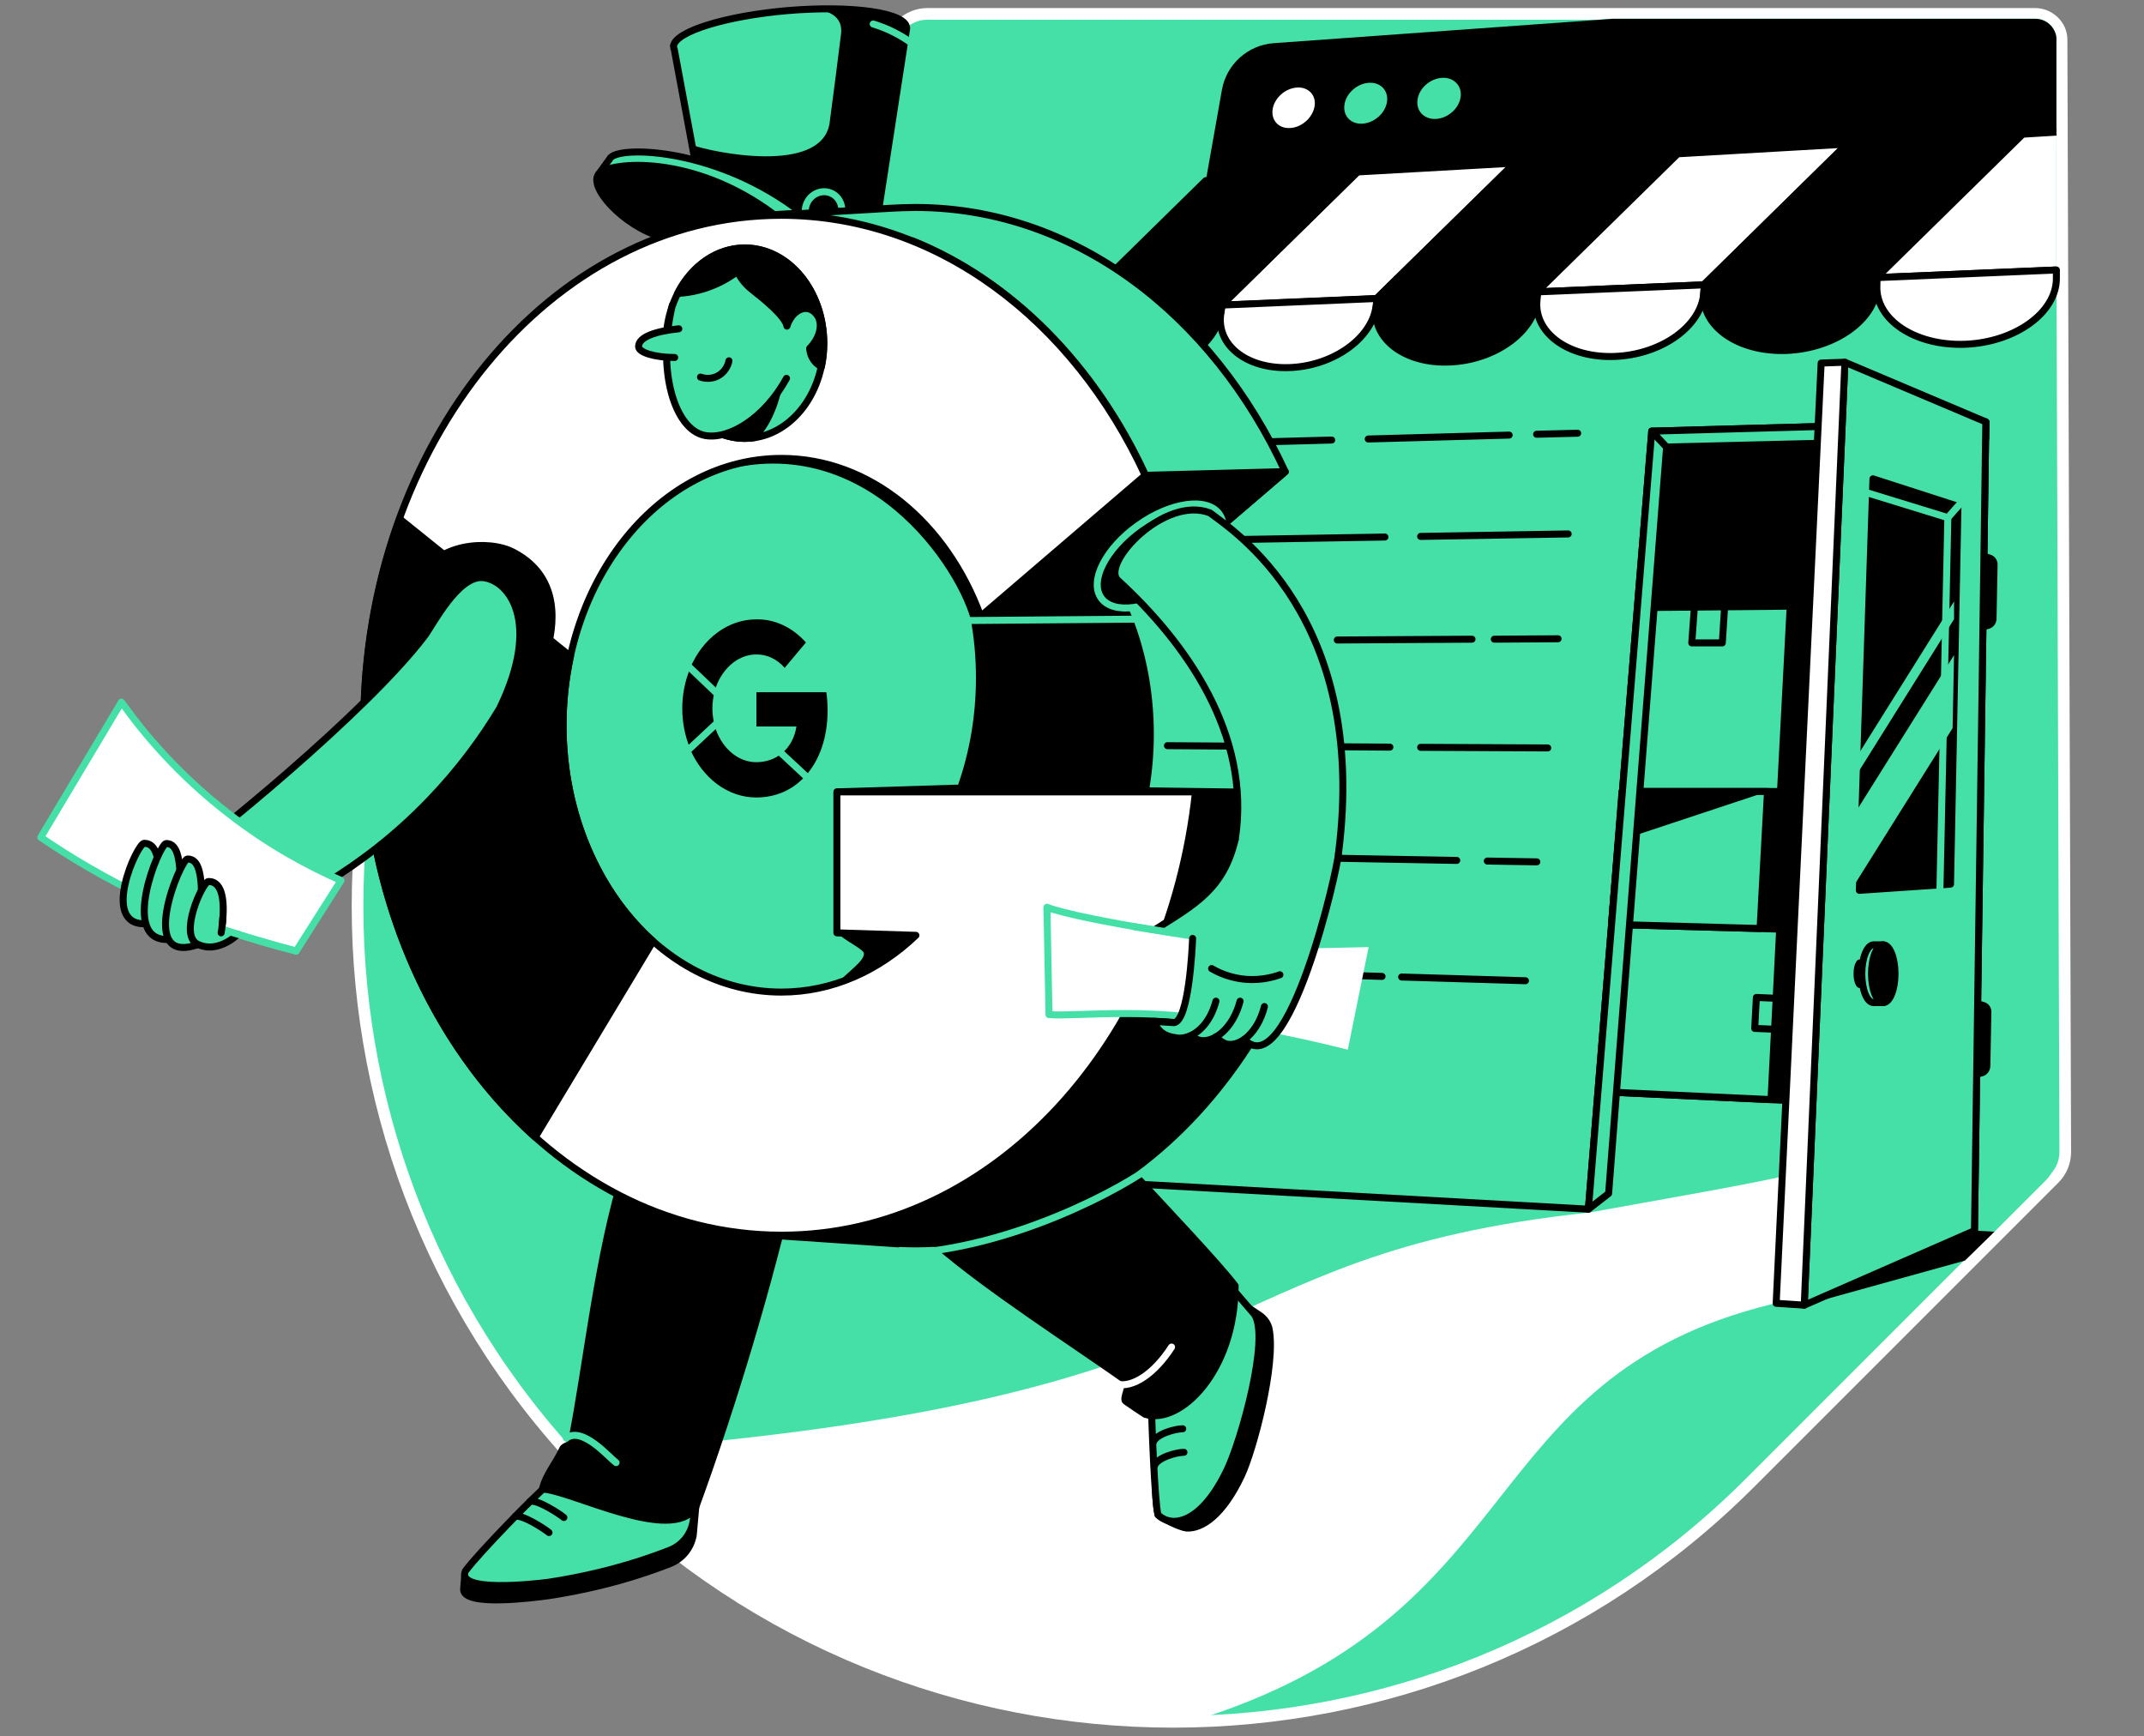
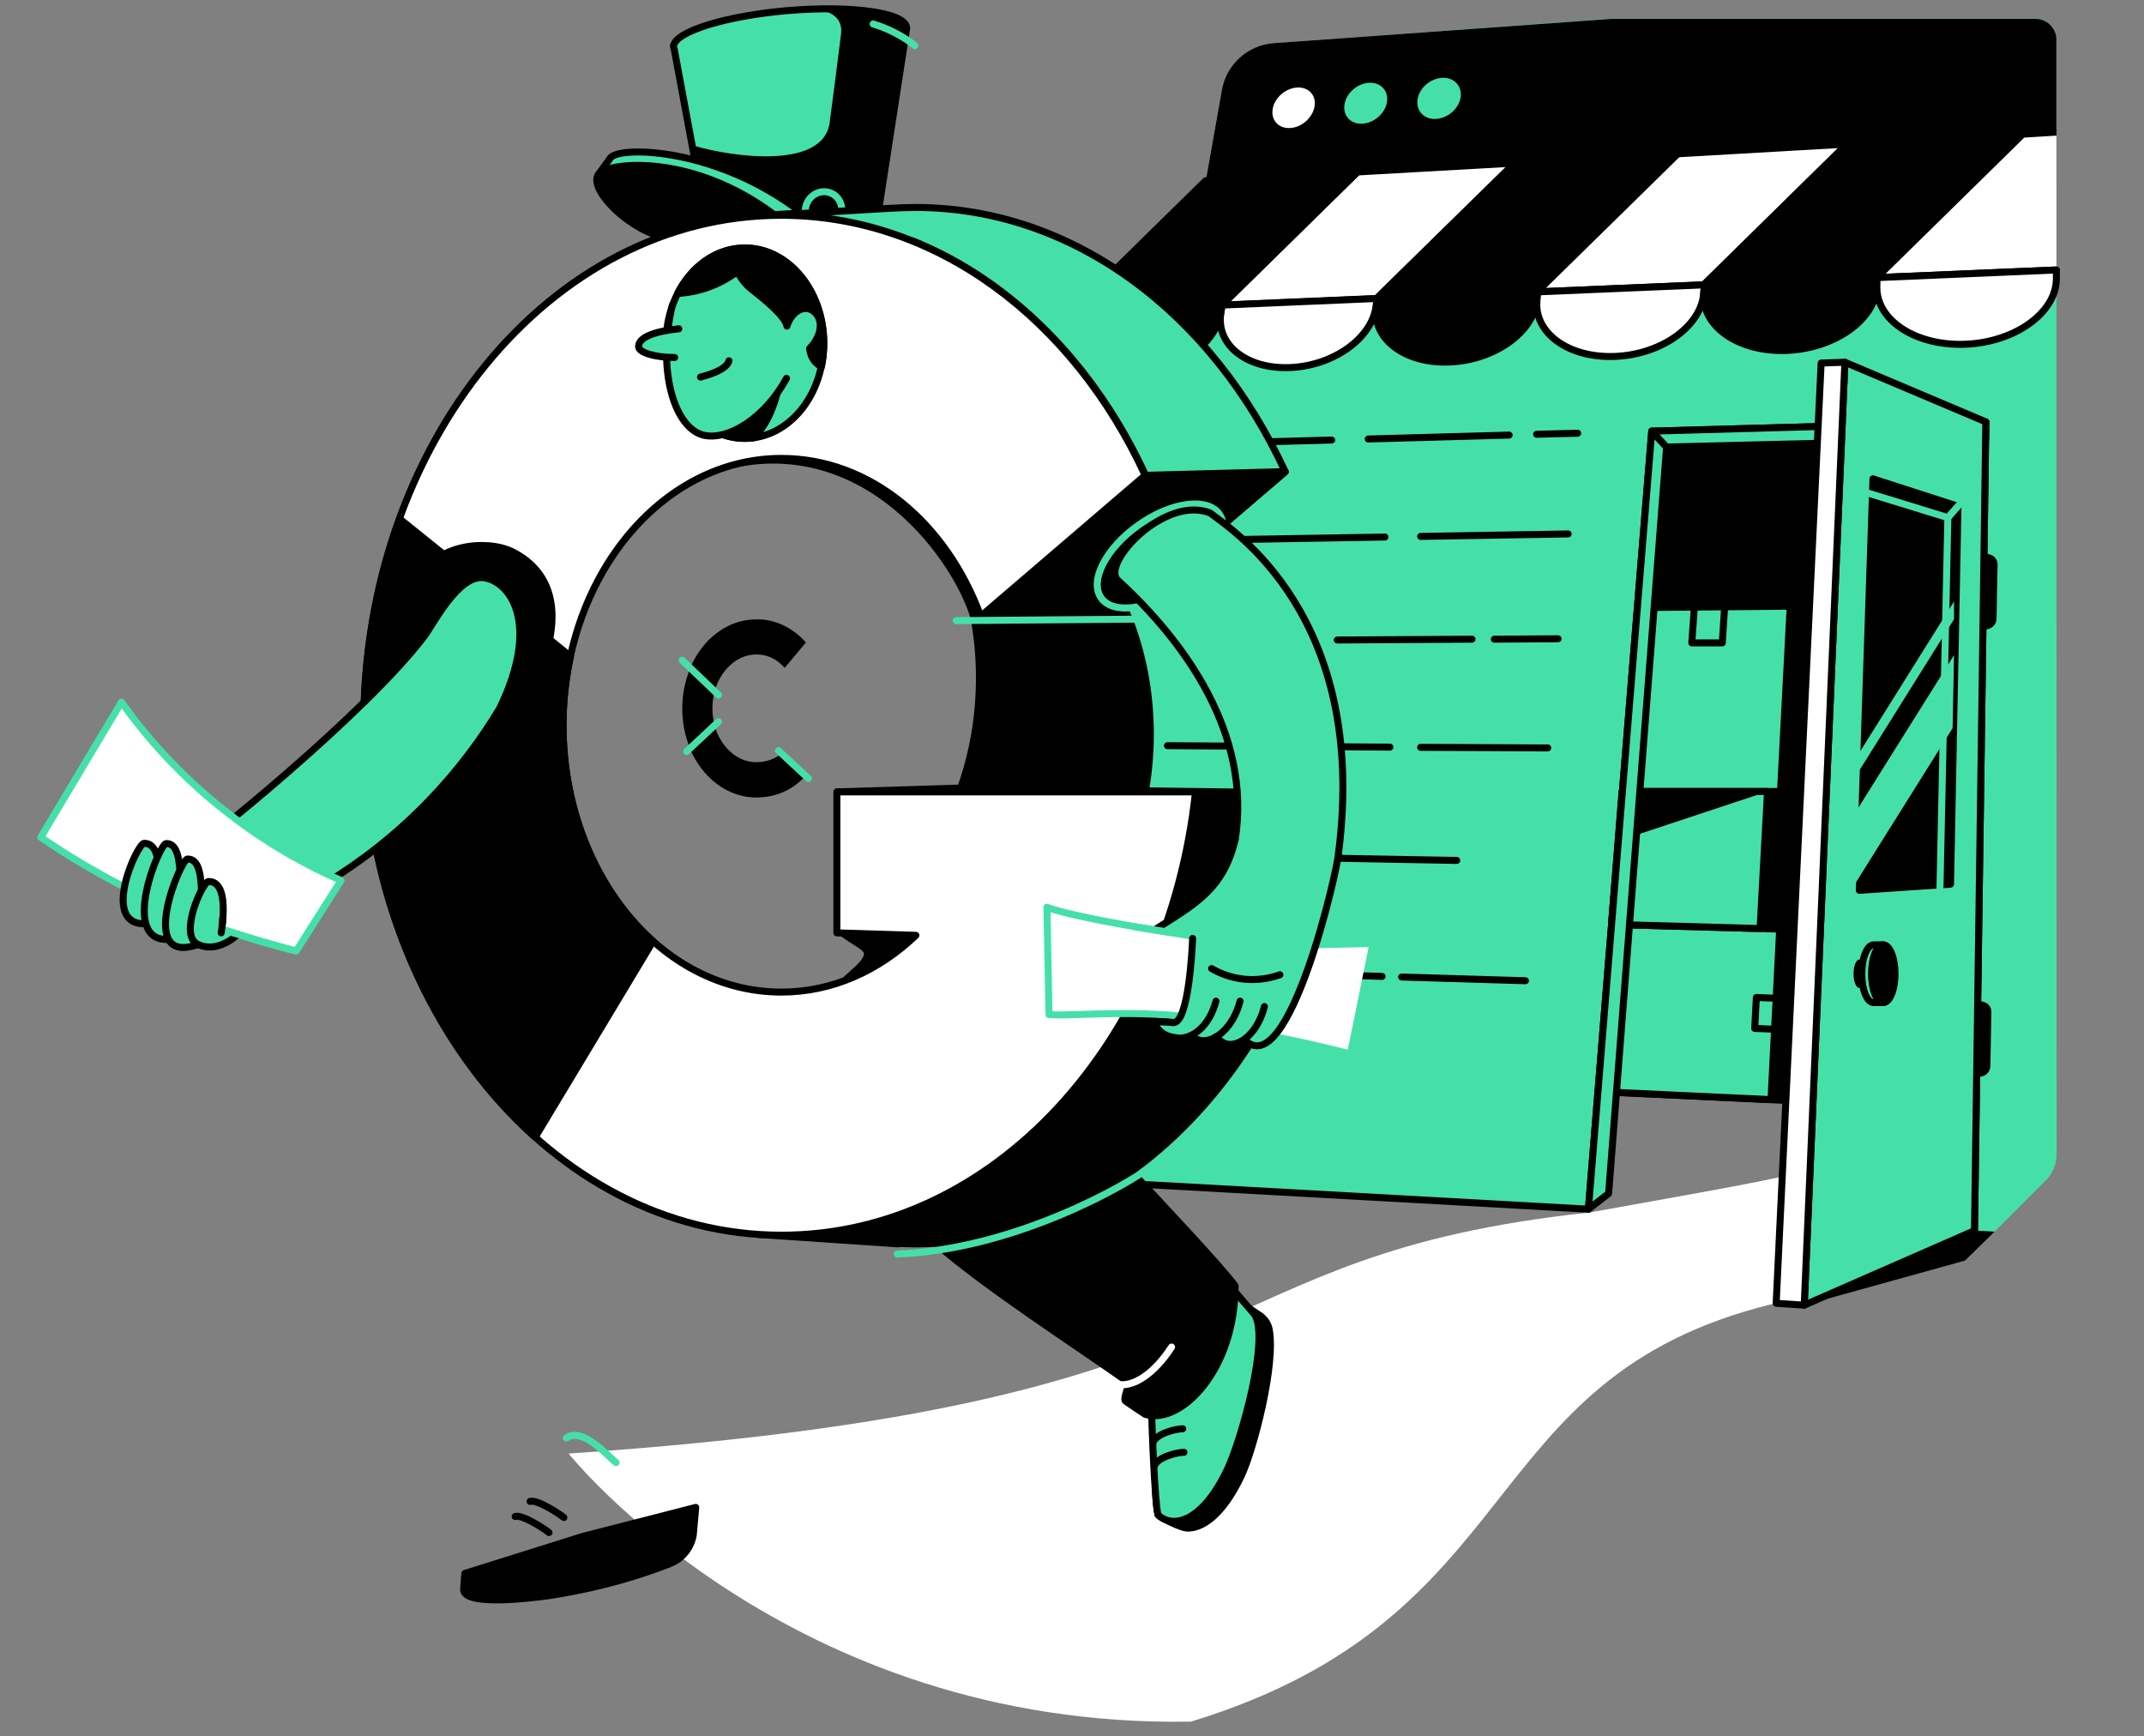
<svg xmlns="http://www.w3.org/2000/svg" width="368" height="298" viewBox="0 0 368 298" fill="none">
  <rect x="0" y="0" width="368" height="298" fill="#808080" stroke="none" />
-   <path d="M159.191 2.381C157.491 2.381 155.862 3.054 154.658 4.258L102.381 56.499C47.695 111.185 47.695 199.801 102.381 254.486C157.066 309.171 245.682 309.171 300.367 254.486L352.609 202.245C353.813 201.04 354.486 199.411 354.486 197.711L353.848 6.773C353.848 4.364 351.723 2.381 349.315 2.381H159.191V2.381Z" fill="#45E0A8" stroke="white" stroke-width="2" stroke-miterlimit="10" />
  <path d="M155.614 4.931C155.614 4.86 155.614 4.789 155.614 4.754C155.401 2.168 146.264 0.893 135.213 1.814C124.552 2.735 116.017 5.391 115.627 7.835H115.592L115.627 7.977C115.627 8.012 115.627 8.047 115.627 8.118C115.627 8.225 115.662 8.331 115.733 8.472L121.117 37.409L132.415 36.842L150.832 35.921L155.614 4.931Z" fill="#45E0A8" />
  <path d="M155.614 4.718C155.437 2.558 148.707 1.283 139.888 1.531C140.561 1.743 144.847 1.92 144.351 5.887C143.678 11.377 143.111 15.662 142.368 21.294C140.774 29.971 122.356 26.181 118.744 24.871C119.523 29.05 120.302 33.23 121.081 37.409L150.833 35.957L155.649 4.931H155.614C155.614 4.86 155.614 4.789 155.614 4.718Z" fill="black" />
  <path d="M155.614 4.931C155.614 4.86 155.614 4.789 155.614 4.754C155.401 2.168 146.264 0.893 135.213 1.814C124.552 2.735 116.017 5.391 115.627 7.835H115.592L115.627 7.977C115.627 8.012 115.627 8.047 115.627 8.118C115.627 8.225 115.662 8.331 115.733 8.472L121.117 37.409L132.415 36.842L150.832 35.921L155.614 4.931Z" stroke="black" stroke-width="1.2" stroke-miterlimit="10" stroke-linecap="round" stroke-linejoin="round" />
  <path d="M104.825 27.032C104.754 27.102 104.683 27.173 104.647 27.279L102.77 29.865L105.852 31.246C107.835 33.867 111.625 36.772 115.521 37.834L137.657 36.559C123.419 25.473 106.737 24.977 104.825 27.032Z" fill="#45E0A8" stroke="black" stroke-width="1.2" stroke-miterlimit="10" stroke-linecap="round" stroke-linejoin="round" />
  <path d="M132.876 36.842C118.921 26.359 104.683 27.775 102.806 29.83C100.822 31.99 107.02 38.826 113.502 40.632L132.876 36.842Z" fill="black" stroke="black" stroke-width="1.2" stroke-miterlimit="10" stroke-linecap="round" stroke-linejoin="round" />
  <path d="M144.235 37.328C144.921 35.665 144.188 33.784 142.597 33.127C141.005 32.47 139.159 33.287 138.472 34.95C137.786 36.614 138.519 38.495 140.11 39.151C141.702 39.808 143.548 38.992 144.235 37.328Z" fill="black" stroke="#45E0A8" stroke-width="1.2" stroke-miterlimit="10" stroke-linecap="round" stroke-linejoin="round" />
  <path d="M149.876 4.116C150.903 4.435 152.108 4.86 153.418 5.533C154.906 6.277 156.11 7.091 157.031 7.835" stroke="#45E0A8" stroke-width="1.2" stroke-miterlimit="10" stroke-linecap="round" stroke-linejoin="round" />
  <path d="M97.599 249.457C220.571 241.169 203.464 215.491 272.847 208.088C312.516 200.863 323.106 200.013 331.5 188.998L338.902 211.205L304.122 223.814C252.411 236.529 263.143 277.543 204.42 295.465C135.178 296.704 97.599 249.457 97.599 249.457Z" fill="white" />
  <path d="M100.079 263.659L79.784 270.035L79.572 272.833C79.749 275.772 91.755 274.178 94.128 273.86C96.926 273.435 99.937 272.868 103.124 272.089C107.481 271.026 111.412 269.751 114.954 268.37C117.079 267.555 118.602 265.678 118.992 263.447L119.417 258.701L100.079 263.659Z" fill="black" stroke="black" stroke-width="1.2" stroke-miterlimit="10" stroke-linecap="round" stroke-linejoin="round" />
-   <path d="M102.593 252.573C99.511 252.219 96.43 253.034 93.951 254.911C92.251 256.186 82.156 266.528 79.89 269.609C78.225 273.364 91.578 271.876 94.092 271.557C96.89 271.132 99.901 270.566 103.088 269.787C107.445 268.724 111.376 267.449 114.918 266.068C117.043 265.253 118.566 263.376 118.956 261.145L119.381 258.736C116.76 257.001 112.793 254.805 107.516 253.494C105.745 253.034 104.116 252.751 102.593 252.573Z" fill="#45E0A8" stroke="black" stroke-width="1.2" stroke-miterlimit="10" stroke-linecap="round" stroke-linejoin="round" />
  <path d="M94.234 263.022C93.526 262.42 89.63 259.87 88.426 260.259" stroke="black" stroke-width="1.2" stroke-miterlimit="10" stroke-linecap="round" stroke-linejoin="round" />
  <path d="M96.785 260.436C96.076 259.834 92.18 257.284 90.976 257.674" stroke="black" stroke-width="1.2" stroke-miterlimit="10" stroke-linecap="round" stroke-linejoin="round" />
  <path d="M274.264 187.333L309.682 188.998L316.199 73.075L283.508 73.996L274.264 187.333Z" fill="black" stroke="black" stroke-width="1.2" stroke-miterlimit="10" stroke-linecap="round" stroke-linejoin="round" />
  <path d="M276.602 158.645L305.467 159.46L303.98 188.715L274.264 187.333L276.602 158.645Z" fill="#45E0A8" stroke="black" stroke-width="1.2" stroke-miterlimit="10" stroke-linecap="round" stroke-linejoin="round" />
  <path d="M280.994 104.278L307.274 104.03L305.609 135.836H278.408L280.994 104.278Z" fill="#45E0A8" stroke="black" stroke-width="1.2" stroke-miterlimit="10" stroke-linecap="round" stroke-linejoin="round" />
  <path d="M338.902 211.205L342.338 211.382L351.121 202.599C352.326 201.394 352.998 199.801 352.998 198.101L352.963 6.454C352.786 4.647 351.228 3.195 349.35 3.195H276.779L218.623 7.41C214.195 7.729 210.512 11.023 209.733 15.415L199.568 72.402L186.463 120.5L189.651 127.973L176.44 202.174L272.6 207.522L283.473 73.996L340.815 72.402L338.902 211.205Z" fill="#45E0A8" />
  <path d="M199.603 72.402L186.498 120.5L189.686 127.973L176.475 202.174L272.635 207.522L283.508 73.996L340.85 72.402L338.902 211.205" stroke="black" stroke-width="1.2" stroke-miterlimit="10" stroke-linecap="round" stroke-linejoin="round" />
  <path d="M352.963 6.489C352.786 4.683 351.228 3.231 349.35 3.231H276.779L218.623 7.41C214.195 7.729 210.512 11.023 209.733 15.415L206.97 30.998L352.963 22.675V6.489Z" fill="black" />
  <path d="M240.582 167.676L261.832 168.314" stroke="black" stroke-width="1.2" stroke-miterlimit="10" stroke-linecap="round" stroke-linejoin="round" />
  <path d="M194.007 166.224L237.217 167.57" stroke="black" stroke-width="1.2" stroke-miterlimit="10" stroke-linecap="round" stroke-linejoin="round" />
-   <path d="M255.28 147.772L263.78 147.913" stroke="black" stroke-width="1.2" stroke-miterlimit="10" stroke-linecap="round" stroke-linejoin="round" />
  <path d="M197.265 146.709L250.038 147.665" stroke="black" stroke-width="1.2" stroke-miterlimit="10" stroke-linecap="round" stroke-linejoin="round" />
  <path d="M243.84 128.256L265.658 128.362" stroke="black" stroke-width="1.2" stroke-miterlimit="10" stroke-linecap="round" stroke-linejoin="round" />
  <path d="M200.382 127.973L238.563 128.221" stroke="black" stroke-width="1.2" stroke-miterlimit="10" stroke-linecap="round" stroke-linejoin="round" />
  <path d="M256.484 109.697L267.429 109.626" stroke="black" stroke-width="1.2" stroke-miterlimit="10" stroke-linecap="round" stroke-linejoin="round" />
  <path d="M229.531 109.839L252.659 109.697" stroke="black" stroke-width="1.2" stroke-miterlimit="10" stroke-linecap="round" stroke-linejoin="round" />
  <path d="M203.393 109.981L225.246 109.874" stroke="black" stroke-width="1.2" stroke-miterlimit="10" stroke-linecap="round" stroke-linejoin="round" />
  <path d="M243.84 92.059L269.164 91.634" stroke="black" stroke-width="1.2" stroke-miterlimit="10" stroke-linecap="round" stroke-linejoin="round" />
  <path d="M206.262 92.697L237.713 92.165" stroke="black" stroke-width="1.2" stroke-miterlimit="10" stroke-linecap="round" stroke-linejoin="round" />
  <path d="M263.745 74.527L270.793 74.35" stroke="black" stroke-width="1.2" stroke-miterlimit="10" stroke-linecap="round" stroke-linejoin="round" />
  <path d="M234.844 75.342L259.034 74.669" stroke="black" stroke-width="1.2" stroke-miterlimit="10" stroke-linecap="round" stroke-linejoin="round" />
  <path d="M209.024 76.05L228.575 75.519" stroke="black" stroke-width="1.2" stroke-miterlimit="10" stroke-linecap="round" stroke-linejoin="round" />
  <path d="M225.635 18.248C225.317 20.16 223.475 21.861 221.456 21.967C219.473 22.108 218.127 20.621 218.445 18.708C218.764 16.796 220.606 15.167 222.589 15.025C224.573 14.883 225.954 16.335 225.635 18.248Z" fill="white" />
  <path d="M238.067 17.469C237.784 19.417 235.907 21.081 233.888 21.223C231.869 21.365 230.452 19.877 230.771 17.929C231.054 16.017 232.931 14.352 234.915 14.21C236.934 14.069 238.35 15.521 238.067 17.469Z" fill="#45E0A8" />
  <path d="M250.711 16.619C250.463 18.567 248.586 20.267 246.532 20.408C244.478 20.55 243.026 19.062 243.309 17.114C243.557 15.166 245.434 13.502 247.488 13.36C249.507 13.219 250.959 14.706 250.711 16.619Z" fill="#45E0A8" />
  <path d="M236.261 51.258L209.697 52.391L233.002 29.511L259.991 27.988L236.261 51.258Z" fill="white" stroke="black" stroke-width="1.2" stroke-miterlimit="10" stroke-linecap="round" stroke-linejoin="round" />
  <path d="M263.816 50.089L236.261 51.258L259.991 27.988L287.971 26.394L263.816 50.089Z" fill="black" stroke="black" stroke-width="1.2" stroke-miterlimit="10" stroke-linecap="round" stroke-linejoin="round" />
  <path d="M292.434 48.884L263.816 50.089L287.971 26.394L317.014 24.729L292.434 48.884Z" fill="white" stroke="black" stroke-width="1.2" stroke-miterlimit="10" stroke-linecap="round" stroke-linejoin="round" />
  <path d="M322.114 47.645L292.434 48.885L317.014 24.73L347.19 23.029L322.114 47.645Z" fill="black" stroke="black" stroke-width="1.2" stroke-miterlimit="10" stroke-linecap="round" stroke-linejoin="round" />
  <path d="M352.963 22.675L347.19 23.029L322.114 47.645L352.963 46.334V22.675Z" fill="white" />
  <path d="M352.963 22.675L347.19 23.029L322.114 47.645L352.963 46.334" stroke="black" stroke-width="1.2" stroke-miterlimit="10" />
  <path d="M209.697 52.391L184.09 53.453L206.97 30.998L233.002 29.511L209.697 52.391Z" fill="black" stroke="black" stroke-width="1.2" stroke-miterlimit="10" stroke-linecap="round" stroke-linejoin="round" />
  <path d="M221.279 63.087C213.877 63.335 208.67 59.12 209.556 53.701L209.768 52.355L236.367 51.222L236.19 52.568C235.446 58.129 228.752 62.839 221.279 63.087Z" fill="white" stroke="black" stroke-width="1.2" stroke-miterlimit="10" stroke-linecap="round" stroke-linejoin="round" />
  <path d="M248.692 62.131C241.042 62.414 235.482 58.093 236.225 52.603L236.402 51.258L263.958 50.089L263.816 51.47C263.214 57.066 256.414 61.883 248.692 62.131Z" fill="black" stroke="black" stroke-width="1.2" stroke-miterlimit="10" stroke-linecap="round" stroke-linejoin="round" />
  <path d="M277.098 61.175C269.129 61.458 263.214 57.066 263.816 51.47L263.958 50.089L292.54 48.885L292.434 50.266C292.044 55.968 285.138 60.891 277.098 61.175Z" fill="white" stroke="black" stroke-width="1.2" stroke-miterlimit="10" stroke-linecap="round" stroke-linejoin="round" />
  <path d="M306.601 60.147C298.348 60.431 292.044 56.004 292.434 50.301L292.54 48.92L322.185 47.68L322.149 49.097C321.937 54.835 314.924 59.829 306.601 60.147Z" fill="black" stroke="black" stroke-width="1.2" stroke-miterlimit="10" stroke-linecap="round" stroke-linejoin="round" />
  <path d="M337.237 59.085C328.666 59.368 321.937 54.87 322.149 49.062L322.185 47.645L352.963 46.334V47.786C352.963 53.666 345.879 58.766 337.237 59.085Z" fill="white" stroke="black" stroke-width="1.2" stroke-miterlimit="10" stroke-linecap="round" stroke-linejoin="round" />
  <path d="M194.822 64.008C187.667 64.256 182.78 60.077 183.807 54.764L184.055 53.453L209.733 52.355L209.52 53.701C208.67 59.12 202.047 63.76 194.822 64.008Z" fill="black" stroke="black" stroke-width="1.2" stroke-miterlimit="10" stroke-linecap="round" stroke-linejoin="round" />
  <path d="M278.408 135.836H303.378L302.103 159.353L276.602 158.645L278.408 135.836Z" fill="#45E0A8" stroke="black" stroke-width="1.2" stroke-miterlimit="10" stroke-linecap="round" stroke-linejoin="round" />
  <path d="M277.735 144.336L303.378 135.836H278.408L277.735 144.336Z" fill="black" />
  <path d="M304.865 171.325L301.465 171.183L301.182 176.496L304.582 176.637" stroke="black" stroke-width="1.2" stroke-miterlimit="10" stroke-linecap="round" stroke-linejoin="round" />
  <path d="M290.84 104.03L290.379 110.335H295.621L296.117 102.614" stroke="black" stroke-width="1.2" stroke-miterlimit="10" stroke-linecap="round" stroke-linejoin="round" />
  <path d="M272.635 207.522L276.106 204.83L286.058 76.723L283.508 73.996L272.635 207.522Z" fill="#45E0A8" stroke="black" stroke-width="1.2" stroke-miterlimit="10" stroke-linecap="round" stroke-linejoin="round" />
  <path d="M283.508 73.996L286.058 76.723L340.815 75.377L340.85 72.402L283.508 73.996Z" fill="#45E0A8" stroke="black" stroke-width="1.2" stroke-miterlimit="10" stroke-linecap="round" stroke-linejoin="round" />
  <path d="M340.85 72.402L316.66 62.166L309.682 223.991L338.902 211.205L340.85 72.402Z" fill="#45E0A8" stroke="black" stroke-width="1.2" stroke-miterlimit="10" stroke-linecap="round" stroke-linejoin="round" />
  <path d="M316.66 62.166L312.586 62.308L304.865 223.672L309.682 223.991L316.66 62.166Z" fill="white" stroke="black" stroke-width="1.2" stroke-miterlimit="10" stroke-linecap="round" stroke-linejoin="round" />
  <path d="M319.139 152.801L334.794 151.738L336.069 86.888L321.476 82.177L319.139 152.801Z" fill="black" stroke="black" stroke-width="1.2" stroke-miterlimit="10" stroke-linecap="round" stroke-linejoin="round" />
  <path d="M317.899 134.206L335.396 106.262V103.216L317.899 131.16V134.206Z" fill="#45E0A8" />
  <path d="M317.899 152.482L335.148 124.962L335.396 112.424L317.899 140.334V152.482Z" fill="#45E0A8" />
  <path d="M332.952 153.722L334.333 88.836" stroke="#45E0A8" stroke-width="1.2" stroke-miterlimit="10" stroke-linecap="round" stroke-linejoin="round" />
  <path d="M319.139 84.161L334.333 88.836L337.556 85.188" stroke="#45E0A8" stroke-width="1.2" stroke-miterlimit="10" stroke-linecap="round" stroke-linejoin="round" />
  <path d="M161.316 80.23C158.872 80.23 156.499 80.548 154.197 81.079C162.308 89.474 167.514 102.153 167.514 116.32C167.514 129.354 163.158 141.113 156.145 149.436C151.187 155.316 170.702 155.953 163.689 157.689C170.029 164.241 152.426 171.75 161.316 171.75C181.611 171.75 198.045 151.243 198.045 125.99C198.045 100.701 181.611 80.23 161.316 80.23Z" fill="black" />
  <path d="M166.629 106.262C163.654 95.849 146.476 71.587 119.736 82.177C119.736 80.973 119.736 79.804 119.736 78.6L144.989 68.117L169.108 82.177L166.629 106.262Z" fill="black" />
  <path d="M203.782 228.135C201.834 230.508 198.93 234.581 198.966 244.463C198.966 246.588 197.691 255.407 198.788 259.976C199.461 260.649 202.684 262.172 203.676 262.242C206.333 262.384 209.874 260.011 213.062 253.282C215.187 248.784 219.012 234.085 217.843 228.135C217.666 227.179 217.064 226.329 216.25 225.762L213.558 223.956C210.689 225.231 209.024 228.56 205.057 232.279C203.747 233.518 204.774 226.931 203.782 228.135Z" fill="black" stroke="black" stroke-width="1.2" stroke-miterlimit="10" stroke-linecap="round" stroke-linejoin="round" />
  <path d="M201.445 226.966C199.497 229.339 197.655 231.606 197.655 241.488C197.655 243.613 198.186 257.674 198.753 259.976C201.268 262.384 206.333 261.357 210.689 252.113C213.062 247.084 217.985 229.693 215.329 225.585L210.76 220.272C207.891 221.547 206.651 227.391 202.684 231.11C201.409 232.35 202.437 225.762 201.445 226.966Z" fill="#45E0A8" stroke="black" stroke-width="1.2" stroke-miterlimit="10" stroke-linecap="round" stroke-linejoin="round" />
  <path d="M156.11 197.923C156.11 201.288 156.57 209.859 160.75 213.507C169.498 221.122 184.55 230.756 193.476 237.096C194.078 237.521 192.661 240.071 193.192 240.46C194.467 241.346 195.636 242.125 196.557 242.727C202.614 244.604 211.999 235.219 211.999 220.662C206.262 213.189 179.663 186.377 174.917 179.258C169.321 187.121 161.741 190.025 156.11 197.923Z" fill="black" stroke="black" stroke-width="1.2" stroke-miterlimit="10" stroke-linecap="round" stroke-linejoin="round" />
-   <path d="M107.233 200.686C102.593 215.42 100.787 233.766 98.095 247.438C97.953 248.146 96.856 248.04 96.572 248.677C95.439 251.157 93.703 253.034 93.101 255.549C98.024 255.761 115.344 264.97 119.381 258.736C122.604 249.882 125.721 240.46 128.696 230.473C131.636 220.626 134.115 211.134 136.24 202.067C126.571 201.607 116.902 201.146 107.233 200.686Z" fill="black" stroke="black" stroke-width="1.2" stroke-miterlimit="10" stroke-linecap="round" stroke-linejoin="round" />
  <path d="M149.664 140.688L143.678 135.906L163.937 135.269L205.164 135.836L229.319 136.154L149.664 140.688Z" fill="black" stroke="black" stroke-width="1.2" stroke-miterlimit="10" stroke-linecap="round" stroke-linejoin="round" />
  <path d="M223.935 136.154H205.128C201.587 168.562 183.523 195.338 159.191 206.459L135.461 201.926L130.928 207.522L130.042 211.843L154.162 213.472L154.303 213.401C155.224 213.436 156.181 213.472 157.101 213.472C194.078 213.472 224.644 179.789 229.283 136.154H223.935V136.154Z" fill="black" stroke="black" stroke-width="1.2" stroke-miterlimit="10" stroke-linecap="round" stroke-linejoin="round" />
  <path d="M157.101 35.603C155.649 35.603 154.233 35.673 152.816 35.744L130.503 37.055L130.68 40.49L145.555 44.28C145.555 44.28 152.355 42.474 156.641 41.34C173.713 48.212 187.951 62.733 196.628 81.575L184.409 92.059C187.526 95.955 190.076 100.524 191.917 105.553L220.606 80.973C208.103 53.878 184.373 35.603 157.101 35.603Z" fill="#45E0A8" stroke="black" stroke-width="1.2" stroke-miterlimit="10" stroke-linecap="round" stroke-linejoin="round" />
  <path d="M168.364 105.766L191.882 105.553L220.606 80.938L196.593 81.575L168.364 105.766Z" fill="black" stroke="black" stroke-width="1.2" stroke-miterlimit="10" stroke-linecap="round" stroke-linejoin="round" />
  <path d="M199.886 135.907H170.419H143.643V160.097L157.208 160.522C150.832 166.614 142.828 170.262 134.115 170.262C113.396 170.262 96.643 149.755 96.643 124.467C96.643 99.178 113.431 78.671 134.115 78.671C149.38 78.671 162.485 89.792 168.329 105.766L196.557 81.575C184.267 54.941 160.891 36.949 134.08 36.949C94.518 36.949 62.429 76.121 62.429 124.467C62.429 172.812 94.553 211.984 134.151 211.984C170.56 211.984 200.595 178.833 205.199 135.907H199.886Z" fill="white" stroke="black" stroke-width="1.2" stroke-miterlimit="10" stroke-linecap="round" stroke-linejoin="round" />
  <path d="M96.643 124.466C96.643 120.358 97.103 116.427 97.918 112.637L68.592 89.049C64.66 99.886 62.465 111.858 62.465 124.466C62.465 153.509 74.046 179.223 91.862 195.161L112.085 161.549C102.77 153.19 96.643 139.696 96.643 124.466Z" fill="black" stroke="black" stroke-width="1.2" stroke-miterlimit="10" stroke-linecap="round" stroke-linejoin="round" />
  <path d="M164.114 106.51L194.928 106.262" stroke="#45E0A8" stroke-width="1.2" stroke-miterlimit="10" stroke-linecap="round" stroke-linejoin="round" />
  <path d="M93.845 111.751C92.251 117.277 83.786 115.647 79.43 113.664C75.038 111.681 70.079 104.42 72.346 99.143C74.826 93.37 83.751 92.519 88.072 94.751C95.262 98.47 95.651 105.518 93.845 111.751Z" fill="black" stroke="black" stroke-width="1.2" stroke-miterlimit="10" stroke-linecap="round" stroke-linejoin="round" />
  <path d="M85.77 121.562C82.794 126.521 78.863 131.94 73.728 137.288C61.792 149.72 49.006 155.741 41.674 158.539C37.389 155.599 32.643 152.376 28.357 149.436C35.724 144.442 62.996 122.164 72.877 109.13C74.294 107.253 78.651 98.611 83.007 99.143C87.328 99.674 92.995 106.651 85.77 121.562Z" fill="#45E0A8" stroke="black" stroke-width="1.2" stroke-miterlimit="10" stroke-linecap="round" stroke-linejoin="round" />
  <path d="M20.848 120.5L7 143.699C12.029 147.134 18.121 150.782 25.24 154.147C34.732 158.645 43.516 161.408 50.847 163.214C53.398 159.176 55.983 155.139 58.533 151.101C53.079 148.728 46.208 145.08 39.089 139.519C30.553 132.896 24.674 125.883 20.848 120.5Z" fill="white" stroke="#45E0A8" stroke-width="1.2" stroke-miterlimit="10" stroke-linecap="round" stroke-linejoin="round" />
  <path d="M24.744 158.539C17.271 158.539 23.54 144.726 24.744 144.726C26.763 144.726 27.401 147.099 27.401 152.234" fill="#45E0A8" />
  <path d="M24.744 158.539C17.271 158.539 23.54 144.726 24.744 144.726C26.763 144.726 27.401 147.099 27.401 152.234" stroke="black" stroke-width="1.2" stroke-miterlimit="10" stroke-linecap="round" stroke-linejoin="round" />
  <path d="M28.924 161.23C20.459 161.62 27.33 144.761 28.534 144.761C30.553 144.761 30.978 147.63 30.978 152.978" fill="#45E0A8" />
  <path d="M28.924 161.23C20.459 161.62 27.33 144.761 28.534 144.761C30.553 144.761 30.978 147.63 30.978 152.978" stroke="black" stroke-width="1.2" stroke-miterlimit="10" stroke-linecap="round" stroke-linejoin="round" />
  <path d="M34.024 162.08C23.328 165.941 30.978 147.417 32.182 147.417C34.201 147.417 34.626 150.109 34.626 155.032" fill="#45E0A8" />
  <path d="M34.024 162.08C23.328 165.941 30.978 147.417 32.182 147.417C34.201 147.417 34.626 150.109 34.626 155.032" stroke="black" stroke-width="1.2" stroke-miterlimit="10" stroke-linecap="round" stroke-linejoin="round" />
  <path d="M38.062 159.424C38.664 154.926 38.309 151.278 35.795 151.278C34.768 151.278 30.553 160.593 33.989 162.08C37.176 163.603 40.399 160.805 40.789 160.345" fill="#45E0A8" />
  <path d="M38.062 159.424C38.664 154.926 38.309 151.278 35.795 151.278C34.768 151.278 30.553 160.593 33.989 162.08C37.176 163.603 40.399 160.805 40.789 160.345" stroke="black" stroke-width="1.2" stroke-miterlimit="10" stroke-linecap="round" stroke-linejoin="round" />
  <path d="M202.895 100.706C208.494 96.732 211.352 91.143 209.28 88.225C207.208 85.306 200.989 86.162 195.391 90.136C189.792 94.111 186.934 99.699 189.006 102.618C191.078 105.537 197.297 104.681 202.895 100.706Z" stroke="#45E0A8" stroke-width="1.2" stroke-miterlimit="10" stroke-linecap="round" stroke-linejoin="round" />
  <path d="M179.663 155.705L180.017 174.123C183.523 173.804 188.694 173.485 194.999 173.804C201.409 174.123 206.155 174.973 213.558 176.318C218.056 177.133 224.148 178.337 231.338 180.144L234.915 162.541L213.558 163.001C209.485 162.753 205.057 162.293 200.276 161.443C192.307 159.991 185.4 157.901 179.663 155.705Z" fill="white" />
  <path d="M214.62 161.939C210.547 161.691 185.4 157.901 179.698 155.705L180.052 174.123C184.763 174.548 199.638 172.493 213.593 176.318" fill="white" />
  <path d="M214.62 161.939C210.547 161.691 185.4 157.901 179.698 155.705L180.052 174.123C184.763 174.548 199.638 172.493 213.593 176.318" stroke="#45E0A8" stroke-width="1.2" stroke-miterlimit="10" stroke-linecap="round" stroke-linejoin="round" />
  <path d="M217.029 172.741C215.895 177.239 212.849 179.648 210.618 179.187C210.335 179.116 209.024 178.798 207.962 176.708" fill="#45E0A8" />
  <path d="M208.706 171.82C207.501 176.496 204.172 178.585 201.799 178.125C201.516 178.054 198.966 177.983 198.08 175.327L201.516 175.539C204.03 175.221 204.632 162.895 204.703 161.089C202.507 160.628 200.311 160.132 198.08 159.672C204.88 155.351 207.324 155.741 212.07 143.982C211.291 145.859 216.037 133.321 217.383 134.879C218.835 134.454 221.279 137.146 222.731 136.721L227.406 134.738L229.779 146.426C229.638 149.224 221.173 186.2 213.629 178.408" fill="#45E0A8" />
  <path d="M207.962 166.224C208.989 166.826 210.583 167.57 212.672 167.924C215.825 168.456 218.41 167.747 219.685 167.287" stroke="black" stroke-width="1.2" stroke-miterlimit="10" stroke-linecap="round" stroke-linejoin="round" />
  <path d="M203.109 175.929C204.278 178.125 205.695 178.443 205.978 178.514C208.351 179.01 211.645 176.46 212.849 171.785L207.962 170.474" fill="#45E0A8" />
  <path d="M229.744 146.426C229.602 149.224 221.137 186.2 213.593 178.408" stroke="black" stroke-width="1.2" stroke-miterlimit="10" stroke-linecap="round" stroke-linejoin="round" />
  <path d="M217.029 172.741C215.895 177.239 212.849 179.648 210.618 179.187C210.406 179.152 209.591 178.939 208.741 177.912" stroke="black" stroke-width="1.2" stroke-miterlimit="10" stroke-linecap="round" stroke-linejoin="round" />
  <path d="M212.849 171.82C211.645 176.496 208.351 179.01 205.978 178.55C205.837 178.514 205.412 178.408 204.88 178.054C204.739 177.948 204.597 177.841 204.455 177.735" stroke="black" stroke-width="1.2" stroke-miterlimit="10" stroke-linecap="round" stroke-linejoin="round" />
  <path d="M198.257 159.53C205.057 155.209 210.016 152.659 212.035 143.982" stroke="black" stroke-width="1.2" stroke-miterlimit="10" stroke-linecap="round" stroke-linejoin="round" />
  <path d="M208.706 171.82C207.891 174.902 206.191 176.885 204.42 177.7C203.499 178.125 202.614 178.266 201.799 178.089C201.516 178.019 198.966 177.948 198.08 175.291L201.516 175.504C204.03 175.185 204.632 162.86 204.703 161.053" stroke="black" stroke-width="1.2" stroke-miterlimit="10" stroke-linecap="round" stroke-linejoin="round" />
  <path d="M212.035 143.982C214.797 126.025 203.499 110.229 191.847 99.568C188.942 96.734 199.851 84.975 207.678 88.021C211.433 90.89 234.95 105.766 229.744 146.426" fill="#45E0A8" />
  <path d="M212.035 143.982C214.797 126.025 203.499 110.229 191.847 99.568C188.942 96.734 199.851 84.975 207.678 88.021C211.433 90.89 234.95 105.766 229.744 146.426" stroke="black" stroke-width="1.2" stroke-miterlimit="10" stroke-linecap="round" stroke-linejoin="round" />
  <path d="M127.846 75.236C135.318 75.236 141.376 67.925 141.376 58.908C141.376 49.89 135.318 42.58 127.846 42.58C120.374 42.58 114.317 49.89 114.317 58.908C114.317 67.925 120.374 75.236 127.846 75.236Z" fill="#45E0A8" />
-   <path d="M142.049 121.916C142.049 120.889 141.978 119.827 141.836 118.8H129.83V124.679H136.701C136.417 126.592 135.496 128.256 134.151 129.319V133.144H138.259C140.668 130.488 142.049 126.556 142.049 121.916Z" fill="black" />
  <path d="M129.794 136.863C133.23 136.863 136.134 135.517 138.224 133.179L134.115 129.354C132.982 130.275 131.494 130.806 129.794 130.806C126.465 130.806 123.667 128.114 122.64 124.502H118.39V128.433C120.586 133.604 124.977 136.863 129.794 136.863Z" fill="black" />
  <path d="M122.675 124.502C122.144 122.589 122.144 120.535 122.675 118.658V114.727H118.46C116.654 119.048 116.654 124.148 118.46 128.469L122.675 124.502Z" fill="black" />
  <path d="M129.794 112.318C131.601 112.283 133.371 113.097 134.682 114.62L138.33 110.264C136.028 107.678 132.982 106.226 129.794 106.297C124.977 106.297 120.586 109.555 118.425 114.727L122.64 118.658C123.667 115.01 126.5 112.318 129.794 112.318Z" fill="black" />
  <path d="M143.678 160.097C144.953 161.408 148.212 162.895 148.282 163.603C148.389 164.914 145.697 166.649 143.678 168.774C145.661 168.102 148.141 167.11 150.797 165.516C153.56 163.851 155.685 162.045 157.243 160.557C152.71 160.38 148.176 160.239 143.678 160.097Z" fill="black" />
  <path d="M201.091 231.181C198.186 235.679 194.432 238.3 191.528 237.521C191.067 237.379 190.536 237.167 190.005 236.742" stroke="white" stroke-width="1.2" stroke-miterlimit="10" stroke-linecap="round" stroke-linejoin="round" />
  <path d="M97.21 246.8C99.972 244.746 104.506 250.094 105.745 251.015" stroke="#45E0A8" stroke-width="1.2" stroke-miterlimit="10" stroke-linecap="round" stroke-linejoin="round" />
  <path d="M203.003 245.206C201.764 245.206 198.328 246.092 197.903 247.615" stroke="black" stroke-width="1.2" stroke-miterlimit="10" stroke-linecap="round" stroke-linejoin="round" />
  <path d="M203.216 249.244C201.976 249.244 198.541 250.129 198.116 251.652" stroke="black" stroke-width="1.2" stroke-miterlimit="10" stroke-linecap="round" stroke-linejoin="round" />
  <path d="M154.02 215.207C173.783 214.499 193.547 203.449 198.045 199.836" stroke="#45E0A8" stroke-width="1.2" stroke-miterlimit="10" stroke-linecap="round" stroke-linejoin="round" />
  <path d="M341.346 107.926L340.319 108.174L340.567 94.892L341.594 95.176C342.373 95.388 342.904 96.132 342.869 96.911L342.692 106.155C342.692 107.005 342.125 107.714 341.346 107.926Z" fill="black" />
  <path d="M340.283 184.713L339.256 184.96L339.504 171.679L340.531 171.962C341.311 172.175 341.842 172.918 341.806 173.698L341.629 182.942C341.594 183.792 341.063 184.5 340.283 184.713Z" fill="black" />
  <path d="M323.247 172.068C324.362 172.068 325.266 169.848 325.266 167.11C325.266 164.371 324.362 162.151 323.247 162.151C322.132 162.151 321.228 164.371 321.228 167.11C321.228 169.848 322.132 172.068 323.247 172.068Z" fill="black" stroke="black" stroke-width="1.2" stroke-miterlimit="10" />
  <path d="M319.139 169.554C319.687 169.554 320.131 168.46 320.131 167.11C320.131 165.76 319.687 164.666 319.139 164.666C318.591 164.666 318.147 165.76 318.147 167.11C318.147 168.46 318.591 169.554 319.139 169.554Z" fill="black" />
  <path d="M323.602 167.11C323.602 166.083 323.46 165.126 323.247 164.312V162.151H321.583C320.485 162.151 319.564 164.383 319.564 167.11C319.564 169.837 320.449 172.068 321.583 172.068H323.247V169.908C323.46 169.093 323.602 168.137 323.602 167.11Z" stroke="black" stroke-width="1.2" stroke-miterlimit="10" stroke-linecap="round" stroke-linejoin="round" />
  <path d="M342.338 211.382L338.902 211.205L309.682 223.991L337.273 216.341L342.338 211.382Z" fill="black" />
  <path d="M127.846 75.236C135.318 75.236 141.376 67.925 141.376 58.908C141.376 49.89 135.318 42.58 127.846 42.58C120.374 42.58 114.317 49.89 114.317 58.908C114.317 67.925 120.374 75.236 127.846 75.236Z" fill="#45E0A8" stroke="black" stroke-width="1.2" stroke-miterlimit="10" stroke-linecap="round" stroke-linejoin="round" />
  <path d="M122.392 73.854C124.056 74.74 125.898 75.236 127.811 75.236C128.377 75.236 128.98 75.2 129.546 75.094C130.396 74.067 131.459 72.65 132.273 70.737C132.805 69.533 133.123 68.435 133.371 67.514L128.803 65.389L122.392 73.854Z" fill="black" stroke="black" stroke-width="1.2" stroke-miterlimit="10" stroke-linecap="round" stroke-linejoin="round" />
  <path d="M127.846 42.545C122.959 42.545 118.673 45.697 116.3 50.372C117.823 50.266 120.019 49.983 122.463 48.955C124.198 48.247 125.544 47.361 126.571 46.618C127.067 47.609 127.882 48.778 129.121 49.734C130.892 51.116 134.824 54.268 135.071 55.968C135.709 53.949 137.232 52.781 138.578 52.958C139.711 53.099 140.349 54.197 140.42 54.339C141.234 55.791 140.703 58.022 138.967 59.793C139.003 60.147 139.074 60.785 139.463 61.458C139.959 62.343 140.668 62.768 140.986 62.945C141.27 61.635 141.411 60.289 141.411 58.908C141.376 49.876 135.319 42.545 127.846 42.545Z" fill="black" stroke="black" stroke-width="1.2" stroke-miterlimit="10" stroke-linecap="round" stroke-linejoin="round" />
  <path d="M135.001 64.929C131.246 71.764 125.154 75.483 121.011 74.74C115.804 73.783 112.687 63.618 115.414 52.355" fill="#45E0A8" />
  <path d="M135.001 64.929C131.246 71.764 125.154 75.483 121.011 74.74C115.804 73.783 112.687 63.618 115.414 52.355" stroke="black" stroke-width="1.2" stroke-miterlimit="10" stroke-linecap="round" stroke-linejoin="round" />
  <path d="M116.512 56.429C112.723 56.818 109.606 57.775 109.606 59.474C109.606 60.502 112.404 61.352 115.804 61.352" fill="#45E0A8" />
  <path d="M116.512 56.429C112.723 56.818 109.606 57.775 109.606 59.474C109.606 60.502 112.404 61.352 115.804 61.352" stroke="black" stroke-width="1.2" stroke-miterlimit="10" stroke-linecap="round" stroke-linejoin="round" />
-   <path d="M120.231 64.716C120.408 64.787 121.931 65.318 123.419 64.397C124.8 63.547 125.084 62.131 125.119 61.918" stroke="black" stroke-width="1.2" stroke-miterlimit="10" stroke-linecap="round" stroke-linejoin="round" />
+   <path d="M120.231 64.716C124.8 63.547 125.084 62.131 125.119 61.918" stroke="black" stroke-width="1.2" stroke-miterlimit="10" stroke-linecap="round" stroke-linejoin="round" />
  <path d="M50.812 163.214C48.652 162.683 39.372 159.955 37.459 159.282Z" fill="white" />
  <path d="M50.812 163.214C48.652 162.683 39.372 159.955 37.459 159.282" stroke="#45E0A8" stroke-width="1.2" stroke-miterlimit="10" stroke-linecap="round" stroke-linejoin="round" />
  <path d="M37.955 160.097C38.026 159.707 38.097 159.282 38.132 158.857C38.203 158.397 38.239 157.972 38.239 157.582" stroke="black" stroke-width="1.2" stroke-miterlimit="10" stroke-linecap="round" stroke-linejoin="round" />
  <path d="M123.313 119.26L117.079 113.31" stroke="#45E0A8" stroke-width="1.2" stroke-miterlimit="10" stroke-linecap="round" stroke-linejoin="round" />
  <path d="M117.858 128.965L123.313 123.865" stroke="#45E0A8" stroke-width="1.2" stroke-miterlimit="10" stroke-linecap="round" stroke-linejoin="round" />
  <path d="M133.619 128.823L138.755 133.604" stroke="#45E0A8" stroke-width="1.2" stroke-miterlimit="10" stroke-linecap="round" stroke-linejoin="round" />
  <path d="M194.715 159.034L201.409 160.097" stroke="#45E0A8" stroke-width="1.2" stroke-miterlimit="10" stroke-linecap="round" stroke-linejoin="round" />
</svg>